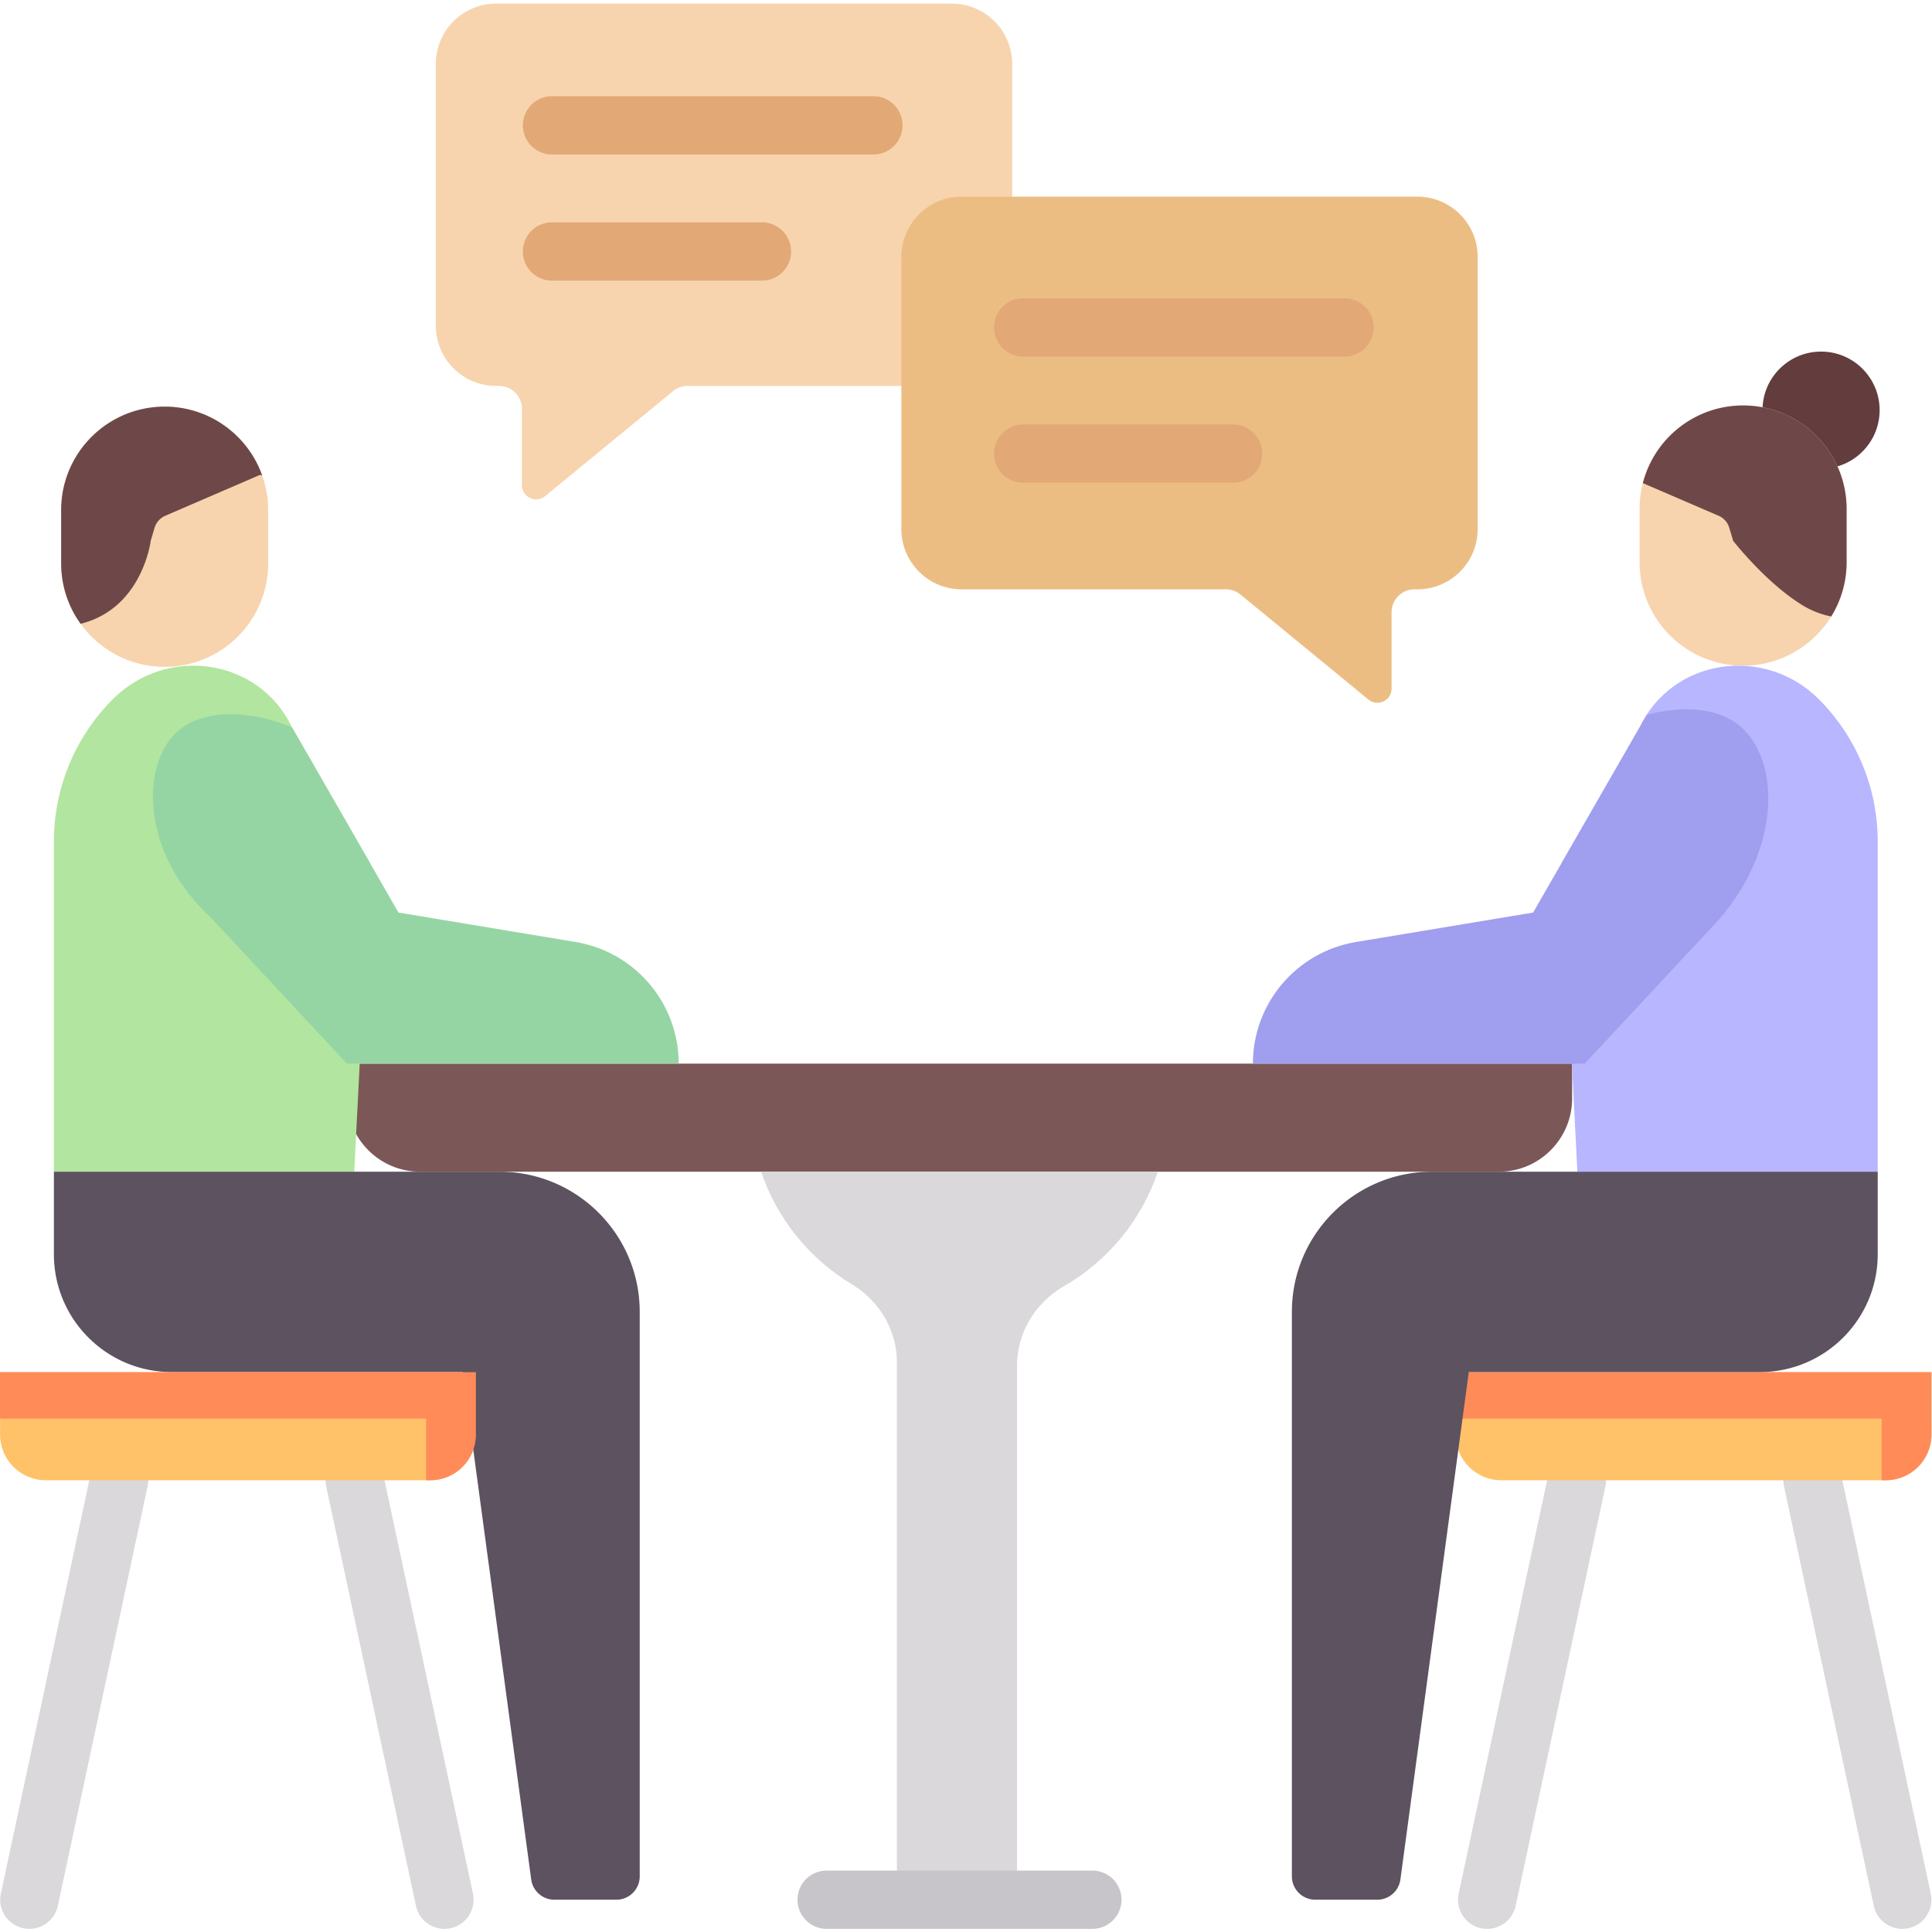
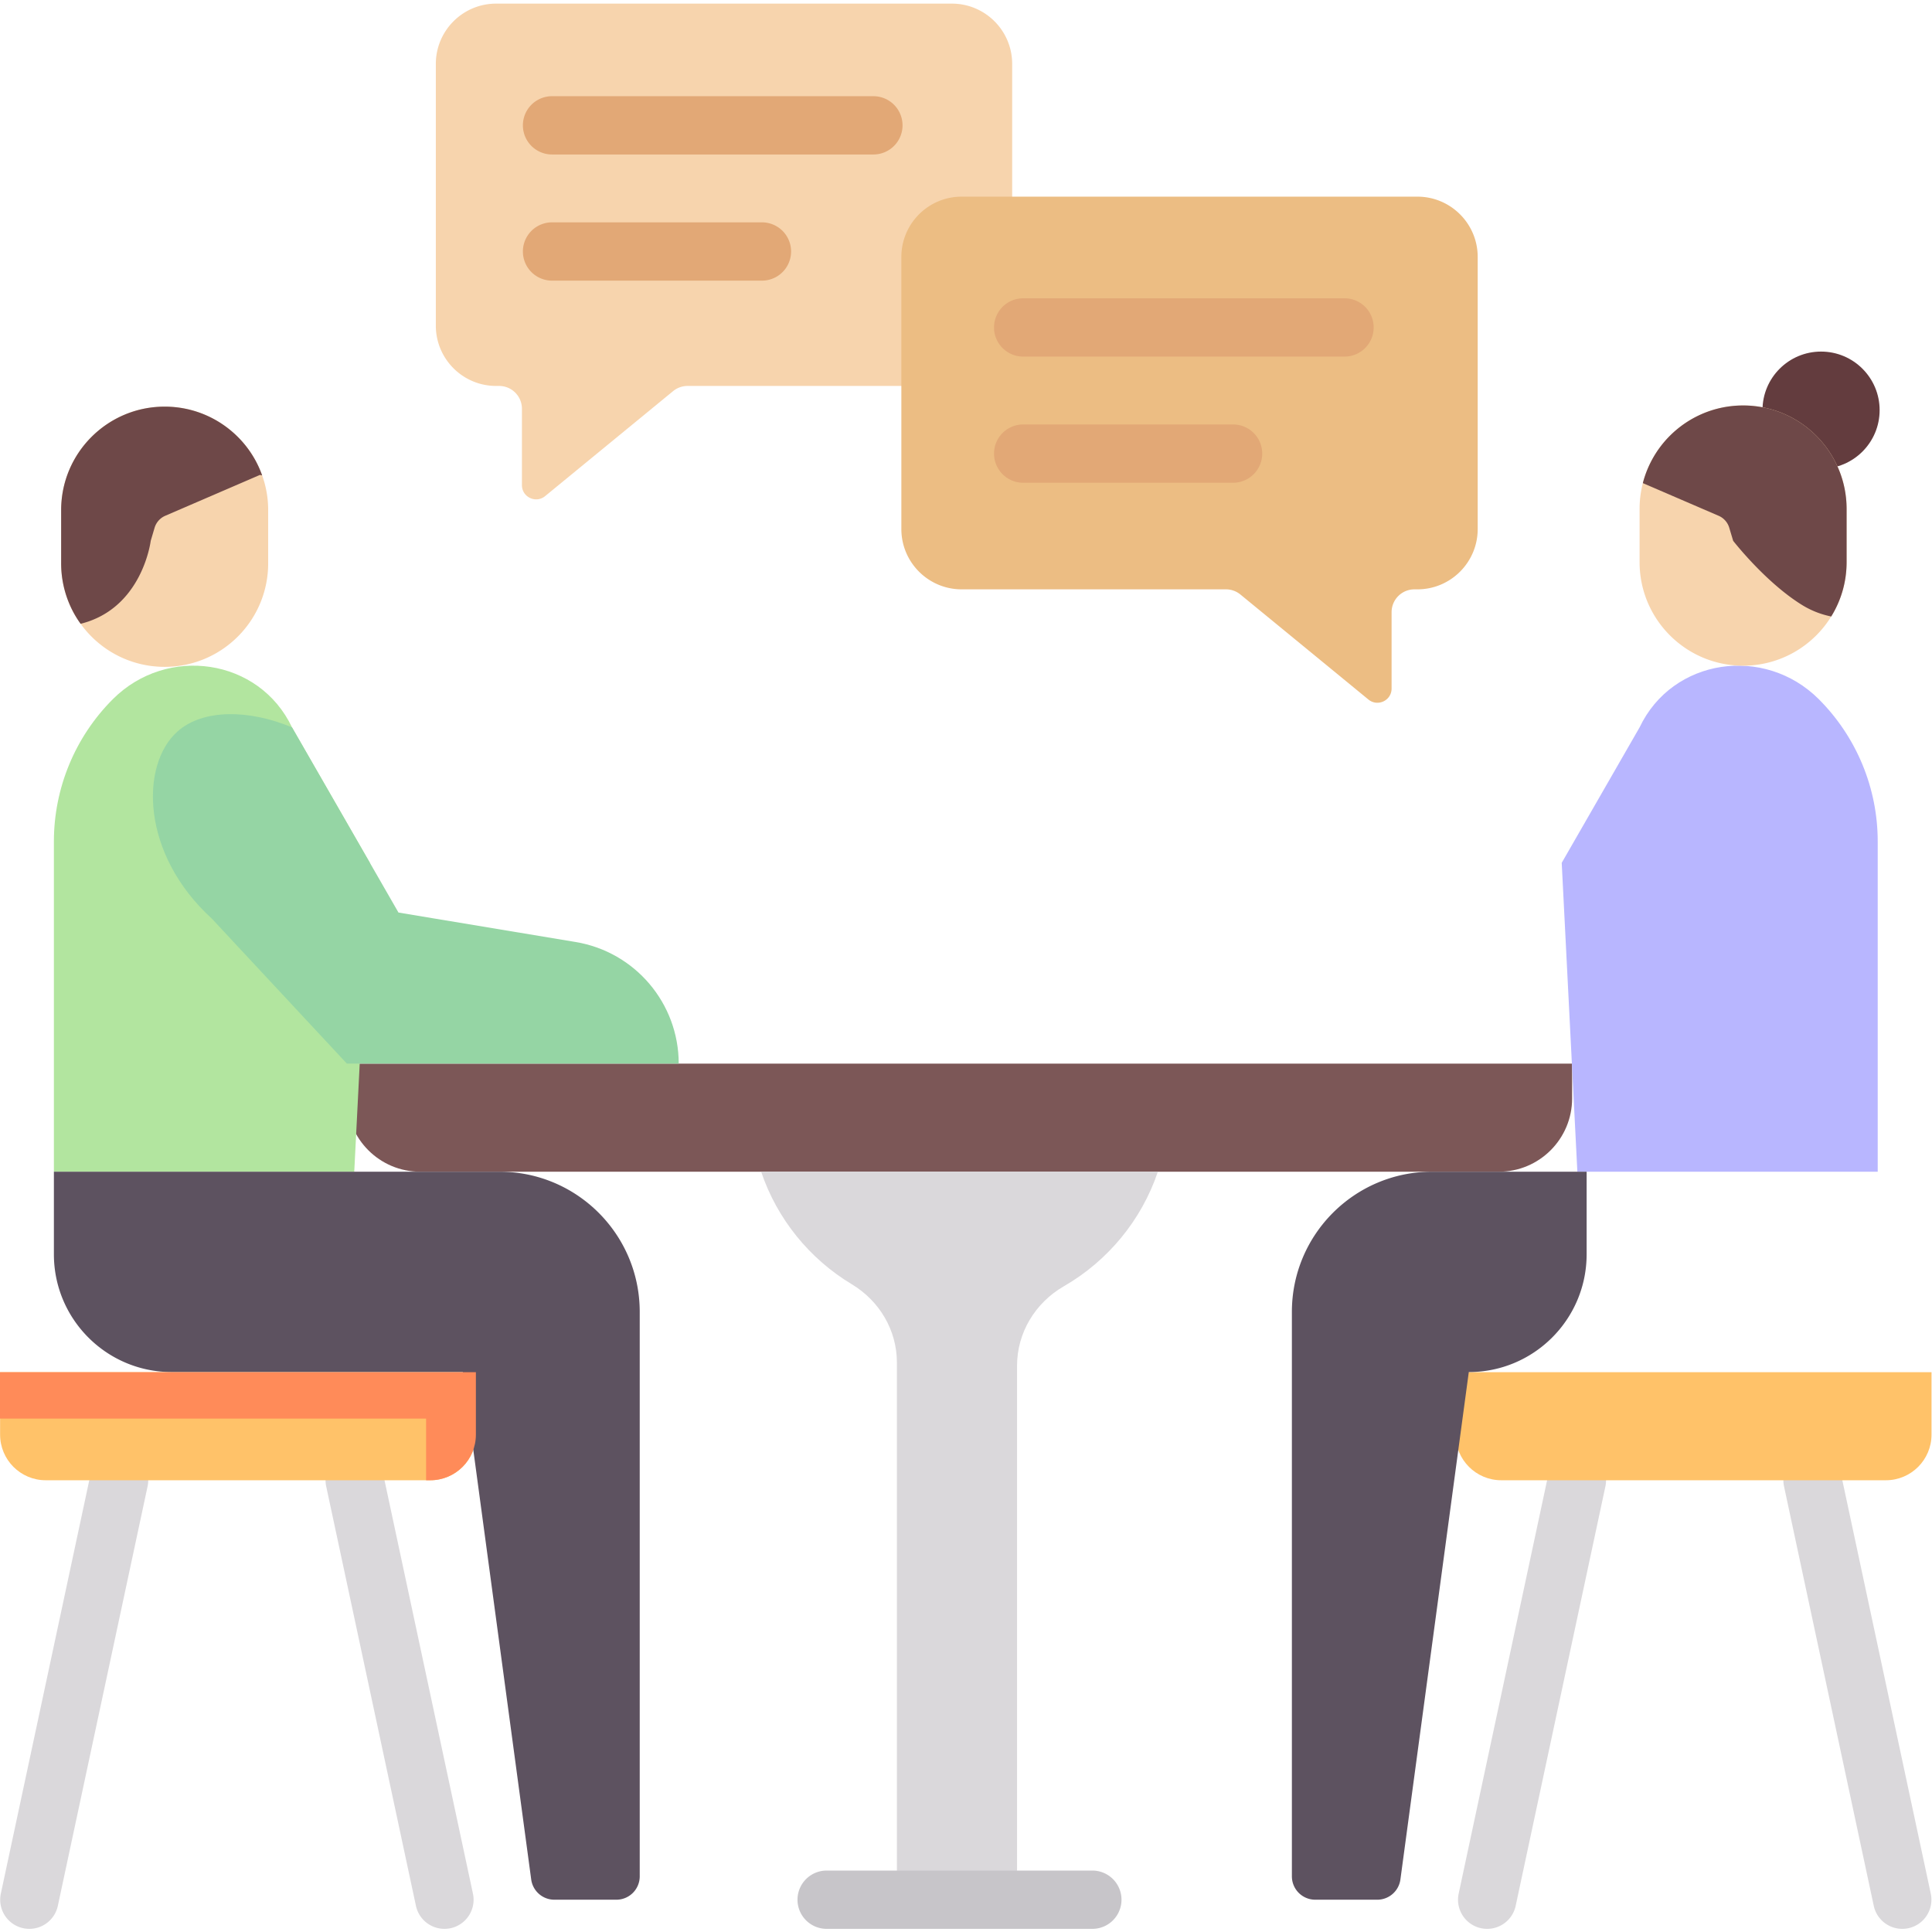
<svg xmlns="http://www.w3.org/2000/svg" width="512" height="512" x="0" y="0" viewBox="0 0 682.667 682.667" style="enable-background:new 0 0 512 512" xml:space="preserve" class="">
  <g>
    <defs>
      <clipPath id="a" clipPathUnits="userSpaceOnUse">
        <path d="M0 512h512V0H0Z" fill="#000000" opacity="1" data-original="#000000" />
      </clipPath>
    </defs>
    <g clip-path="url(#a)" transform="matrix(1.333 0 0 -1.333 0 682.667)">
      <path d="M0 0h-120.791c-8.832 0-15.992-7.16-15.992-15.992v-69.362c0-8.833 7.16-15.992 15.992-15.992h.782a6.053 6.053 0 0 0 6.052-6.052v-20.246c0-3.174 3.689-4.919 6.144-2.906l33.925 27.831a6.054 6.054 0 0 0 3.838 1.373H0c8.832 0 15.992 7.159 15.992 15.992v69.362C15.992-7.16 8.832 0 0 0" style="fill-opacity:1;fill-rule:nonzero;stroke:none" transform="translate(252.311 511.169)" fill="#f7d4ad" data-original="#f7d4ad" />
      <path d="M0 0h120.791c8.832 0 15.992-7.16 15.992-15.992v-72.111c0-8.832-7.16-15.992-15.992-15.992h-.782a6.052 6.052 0 0 1-6.052-6.051v-20.247c0-3.173-3.689-4.919-6.144-2.906l-33.925 27.832a6.053 6.053 0 0 1-3.838 1.372H0c-8.832 0-15.992 7.16-15.992 15.992v72.111C-15.992-7.16-8.832 0 0 0" style="fill-opacity:1;fill-rule:nonzero;stroke:none" transform="translate(254.921 460.001)" fill="#ecbd83" data-original="#ecbd83" />
      <path d="M0 0h-85.181a7.726 7.726 0 1 1 0-15.452H0A7.726 7.726 0 1 1 0 0" style="fill-opacity:1;fill-rule:nonzero;stroke:none" transform="translate(231.515 486.629)" fill="#e2a876" data-original="#e2a876" />
      <path d="M0 0h-55.639a7.726 7.726 0 1 1 0-15.452H0A7.726 7.726 0 1 1 0 0" style="fill-opacity:1;fill-rule:nonzero;stroke:none" transform="translate(201.973 453.19)" fill="#e2a876" data-original="#e2a876" />
      <path d="M0 0h-85.182a7.726 7.726 0 1 1 0-15.452H0A7.726 7.726 0 1 1 0 0" style="fill-opacity:1;fill-rule:nonzero;stroke:none" transform="translate(356.402 433.056)" fill="#e2a876" data-original="#e2a876" />
      <path d="M0 0h-55.64a7.726 7.726 0 1 1 0-15.452H0A7.726 7.726 0 1 1 0 0" style="fill-opacity:1;fill-rule:nonzero;stroke:none" transform="translate(326.86 399.617)" fill="#e2a876" data-original="#e2a876" />
      <path d="M0 0h-285.939c-10.725 0-19.419 8.694-19.419 19.419v9.23H19.419v-9.23C19.419 8.694 10.725 0 0 0" style="fill-opacity:1;fill-rule:nonzero;stroke:none" transform="translate(397.311 201.534)" fill="#7c5757" data-original="#7c5757" />
      <path d="M0 0a7.724 7.724 0 0 1-9.172 5.938 7.726 7.726 0 0 1-5.938-9.171L8.679-114.421a7.728 7.728 0 0 1 9.172-5.939 7.726 7.726 0 0 1 5.938 9.172z" style="fill-opacity:1;fill-rule:nonzero;stroke:none" transform="translate(101.577 121.363)" fill="#dad8db" data-original="#dad8db" />
      <path d="M0 0a7.727 7.727 0 0 1-9.172-5.938l-23.789-111.188a7.726 7.726 0 0 1 7.563-9.345 7.73 7.73 0 0 1 7.547 6.111L5.938-9.172A7.726 7.726 0 0 1 0 0" style="fill-opacity:1;fill-rule:nonzero;stroke:none" transform="translate(33.184 127.302)" fill="#dad8db" data-original="#dad8db" />
      <path d="M0 0h-105.168c4.241-12.569 12.854-23.114 24.029-29.833 7.329-4.408 11.961-12.188 11.961-20.741v-142.405h31.848v141.552c0 8.758 4.83 16.693 12.417 21.067C-13.308-23.67-4.353-12.899 0 0" style="fill-opacity:1;fill-rule:nonzero;stroke:none" transform="translate(306.926 201.537)" fill="#dad8db" data-original="#dad8db" />
      <path d="M0 0h-70.432a7.726 7.726 0 1 1 0-15.452H0A7.726 7.726 0 1 1 0 0" style="fill-opacity:1;fill-rule:nonzero;stroke:none" transform="translate(289.558 16.285)" fill="#c7c5c9" data-original="#c7c5c9" />
      <path d="M0 0h-101.942c-6.684 0-12.103 5.418-12.103 12.103v16.546H12.103V12.103C12.103 5.418 6.684 0 0 0" style="fill-opacity:1;fill-rule:nonzero;stroke:none" transform="translate(114.07 119.747)" fill="#ffc269" data-original="#ffc269" />
      <path d="M0 0v87.54c0 14.139 5.614 27.7 15.608 37.703 14.379 14.389 38.793 10.915 47.516-7.463l20.64-35.903L79.617 0" style="fill-opacity:1;fill-rule:nonzero;stroke:none" transform="translate(14.286 201.534)" fill="#b2e59f" data-original="#b2e59f" />
      <path d="M0 0h-16.429a6.196 6.196 0 0 0-6.141 5.369l-18.128 134.497h-77.16c-17.251 0-31.236 13.985-31.236 31.236v21.874h118.123c20.527 0 37.168-16.641 37.168-37.168V6.197A6.197 6.197 0 0 0 0 0" style="fill-opacity:1;fill-rule:nonzero;stroke:none" transform="translate(163.38 8.559)" fill="#5d5260" data-original="#5d5260" class="" />
      <path d="m0 0 35.784-38.421h87.957c0 15.982-11.557 29.619-27.322 32.241L49.458 1.63 21.241 50.71c-11.24 4.727-23.561 4.973-30.365-1.088C-19.018 40.807-18.875 17.197 0 0" style="fill-opacity:1;fill-rule:nonzero;stroke:none" transform="translate(56.169 268.604)" fill="#95d5a4" data-original="#95d5a4" />
      <path d="M0 0v-14.093c0-15.163-12.279-27.443-27.433-27.443-9.178 0-17.296 4.502-22.282 11.414a26.937 26.937 0 0 0-3.008 5.347 27.455 27.455 0 0 0-2.153 10.682V0c0 15.153 12.29 27.443 27.443 27.443 7.572 0 14.433-3.07 19.398-8.035A27.31 27.31 0 0 0-1.597 9.22 27.045 27.045 0 0 0 0 0" style="fill-opacity:1;fill-rule:nonzero;stroke:none" transform="translate(71.085 376.897)" fill="#f7d4ad" data-original="#f7d4ad" />
      <path d="m0 0-.608.113-25.063-10.816a5.034 5.034 0 0 1-2.844-3.204l-1.02-3.441s-1.967-16.307-16.4-21.344a26.721 26.721 0 0 0-2.183-.65 26.915 26.915 0 0 0-3.008 5.347 27.46 27.46 0 0 0-2.153 10.683V-9.22c0 15.154 12.289 27.443 27.443 27.443 7.571 0 14.432-3.07 19.398-8.035A27.293 27.293 0 0 0 0 0" style="fill-opacity:1;fill-rule:nonzero;stroke:none" transform="translate(69.488 386.117)" fill="#6e4848" data-original="#6e4848" />
      <path d="M0 0c0-8.574-6.951-15.525-15.525-15.525-8.574 0-15.525 6.951-15.525 15.525 0 8.574 6.951 15.525 15.525 15.525C-6.951 15.525 0 8.574 0 0" style="fill-opacity:1;fill-rule:nonzero;stroke:none" transform="translate(498.246 403.408)" fill="#633c3e" data-original="#633c3e" />
      <path d="m0 0-23.789 111.188a7.723 7.723 0 0 1-9.171 5.938 7.726 7.726 0 0 1-5.939-9.171L-15.11-3.233a7.728 7.728 0 0 1 9.172-5.939A7.726 7.726 0 0 1 0 0" style="fill-opacity:1;fill-rule:nonzero;stroke:none" transform="translate(511.802 10.175)" fill="#dad8db" data-original="#dad8db" />
      <path d="M0 0a7.726 7.726 0 0 1-9.172-5.938L-32.96-117.126a7.726 7.726 0 0 1 7.563-9.345 7.73 7.73 0 0 1 7.547 6.111L5.938-9.172A7.726 7.726 0 0 1 0 0" style="fill-opacity:1;fill-rule:nonzero;stroke:none" transform="translate(419.62 127.302)" fill="#dad8db" data-original="#dad8db" />
      <path d="M0 0h101.942c6.684 0 12.103 5.418 12.103 12.103v16.546H-12.103V12.103C-12.103 5.418-6.685 0 0 0" style="fill-opacity:1;fill-rule:nonzero;stroke:none" transform="translate(397.955 119.747)" fill="#ffc269" data-original="#ffc269" />
      <path d="M0 0v-12.306h112.947v-16.343h1.098c6.684 0 12.103 5.419 12.103 12.103V0Z" style="fill-opacity:1;fill-rule:nonzero;stroke:none" transform="translate(0 148.395)" fill="#ff8b59" data-original="#ff8b59" />
-       <path d="M0 0v-12.306h112.947v-16.343h1.098c6.684 0 12.102 5.419 12.102 12.103V0Z" style="fill-opacity:1;fill-rule:nonzero;stroke:none" transform="translate(385.827 148.395)" fill="#ff8b59" data-original="#ff8b59" />
      <path d="M0 0v87.54c0 14.139-5.614 27.7-15.608 37.703-14.379 14.389-38.793 10.915-47.515-7.463l-20.641-35.903L-79.616 0" style="fill-opacity:1;fill-rule:nonzero;stroke:none" transform="translate(497.739 201.534)" fill="#b8b6ff" data-original="#b8b6ff" />
-       <path d="M0 0h16.428a6.197 6.197 0 0 1 6.142 5.369l18.128 134.497h77.159c17.251 0 31.236 13.985 31.236 31.236v21.874H30.971c-20.528 0-37.168-16.641-37.168-37.168V6.197A6.196 6.196 0 0 1 0 0" style="fill-opacity:1;fill-rule:nonzero;stroke:none" transform="translate(348.646 8.559)" fill="#5d5260" data-original="#5d5260" class="" />
-       <path d="m0 0-35.784-38.421h-87.957c0 15.982 11.556 29.619 27.322 32.241l46.961 7.81 30.147 52.437c2.961.787 16.267 4.016 24.647-2.991C15.786 42.34 16.567 19.376 0 0" style="fill-opacity:1;fill-rule:nonzero;stroke:none" transform="translate(455.857 268.604)" fill="#a09eef" data-original="#a09eef" />
+       <path d="M0 0h16.428a6.197 6.197 0 0 1 6.142 5.369l18.128 134.497c17.251 0 31.236 13.985 31.236 31.236v21.874H30.971c-20.528 0-37.168-16.641-37.168-37.168V6.197A6.196 6.196 0 0 1 0 0" style="fill-opacity:1;fill-rule:nonzero;stroke:none" transform="translate(348.646 8.559)" fill="#5d5260" data-original="#5d5260" class="" />
      <path d="M0 0v-14.092c0-5.285-1.494-10.22-4.079-14.402-4.821-7.819-13.475-13.042-23.354-13.042-15.153 0-27.443 12.29-27.443 27.444V0c0 2.37.299 4.667.865 6.861v.011a27.456 27.456 0 0 0 7.17 12.536c4.976 4.966 11.837 8.035 19.408 8.035C-12.279 27.443 0 15.164 0 0" style="fill-opacity:1;fill-rule:nonzero;stroke:none" transform="translate(489.492 377.206)" fill="#f7d4ad" data-original="#f7d4ad" />
      <path d="M0 0v-14.092c0-5.285-1.494-10.22-4.079-14.402a23.5 23.5 0 0 0-7.778 3.08C-21.582-19.377-30.07-8.437-30.07-8.437l-1.03 3.441a5.004 5.004 0 0 1-2.843 3.204l-20.068 8.653v.011a27.456 27.456 0 0 0 7.17 12.536c4.976 4.966 11.837 8.035 19.408 8.035C-12.279 27.443 0 15.164 0 0" style="fill-opacity:1;fill-rule:nonzero;stroke:none" transform="translate(489.492 377.206)" fill="#6e4848" data-original="#6e4848" />
    </g>
  </g>
</svg>